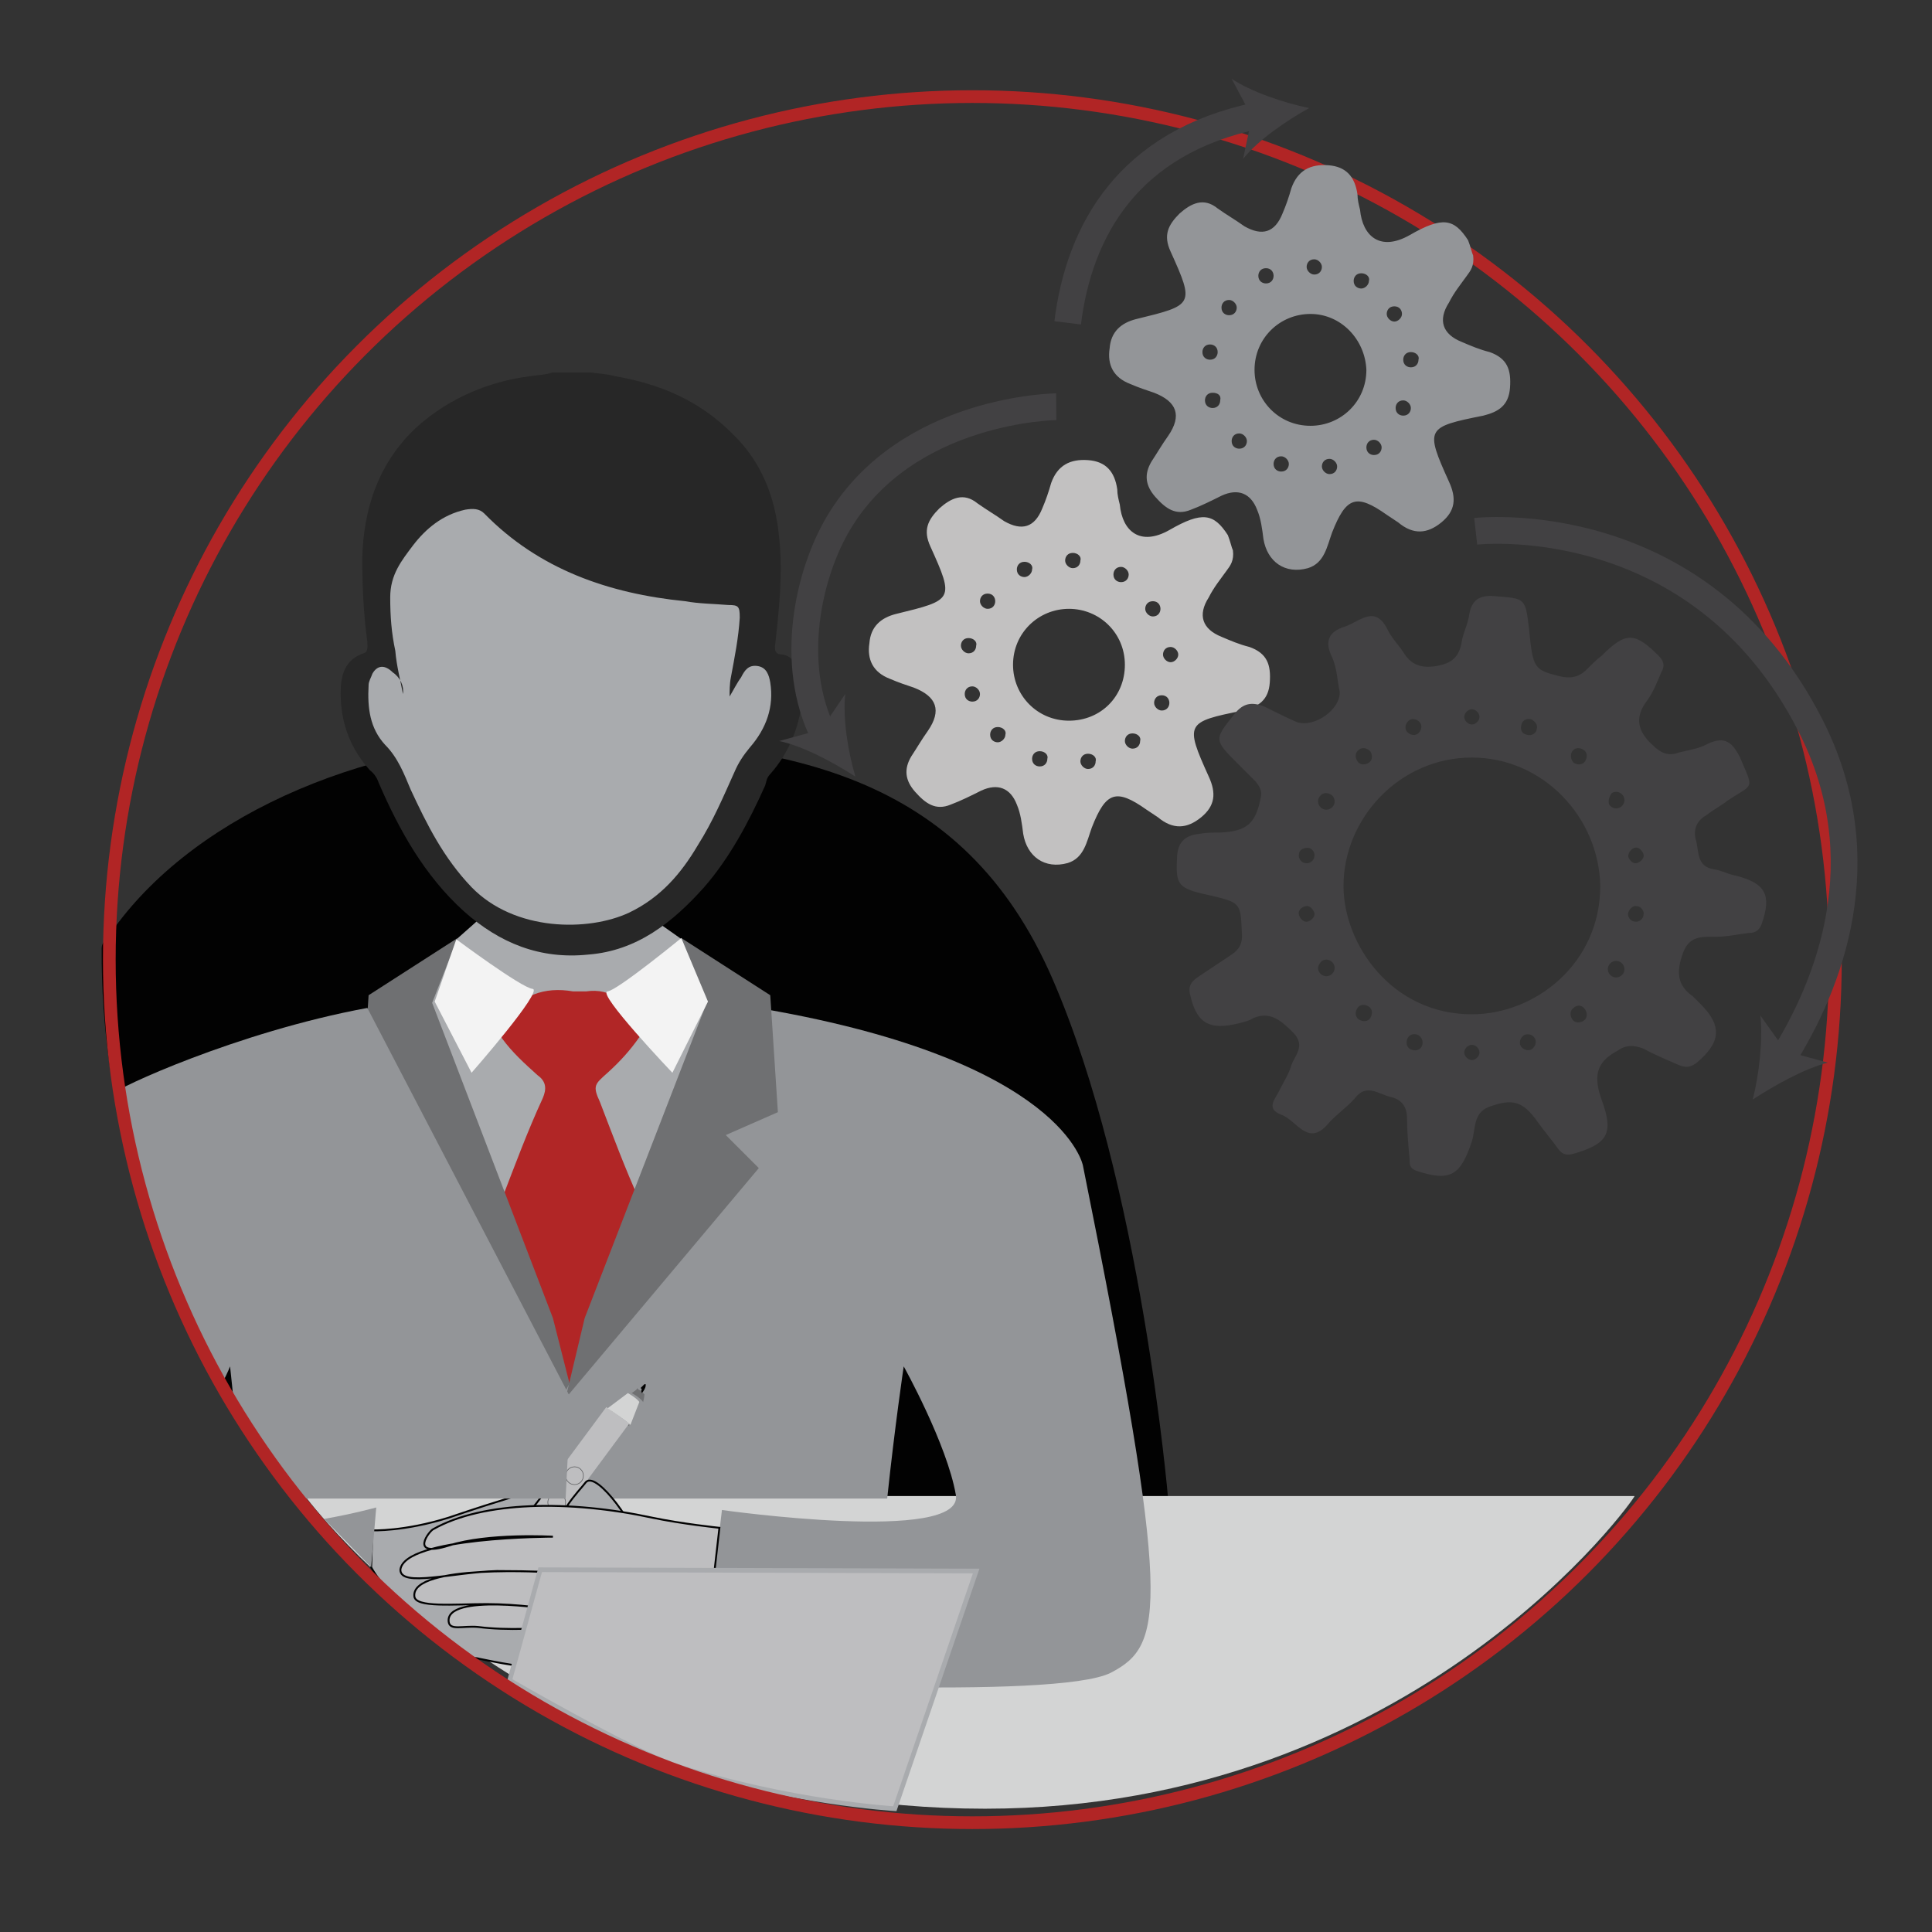
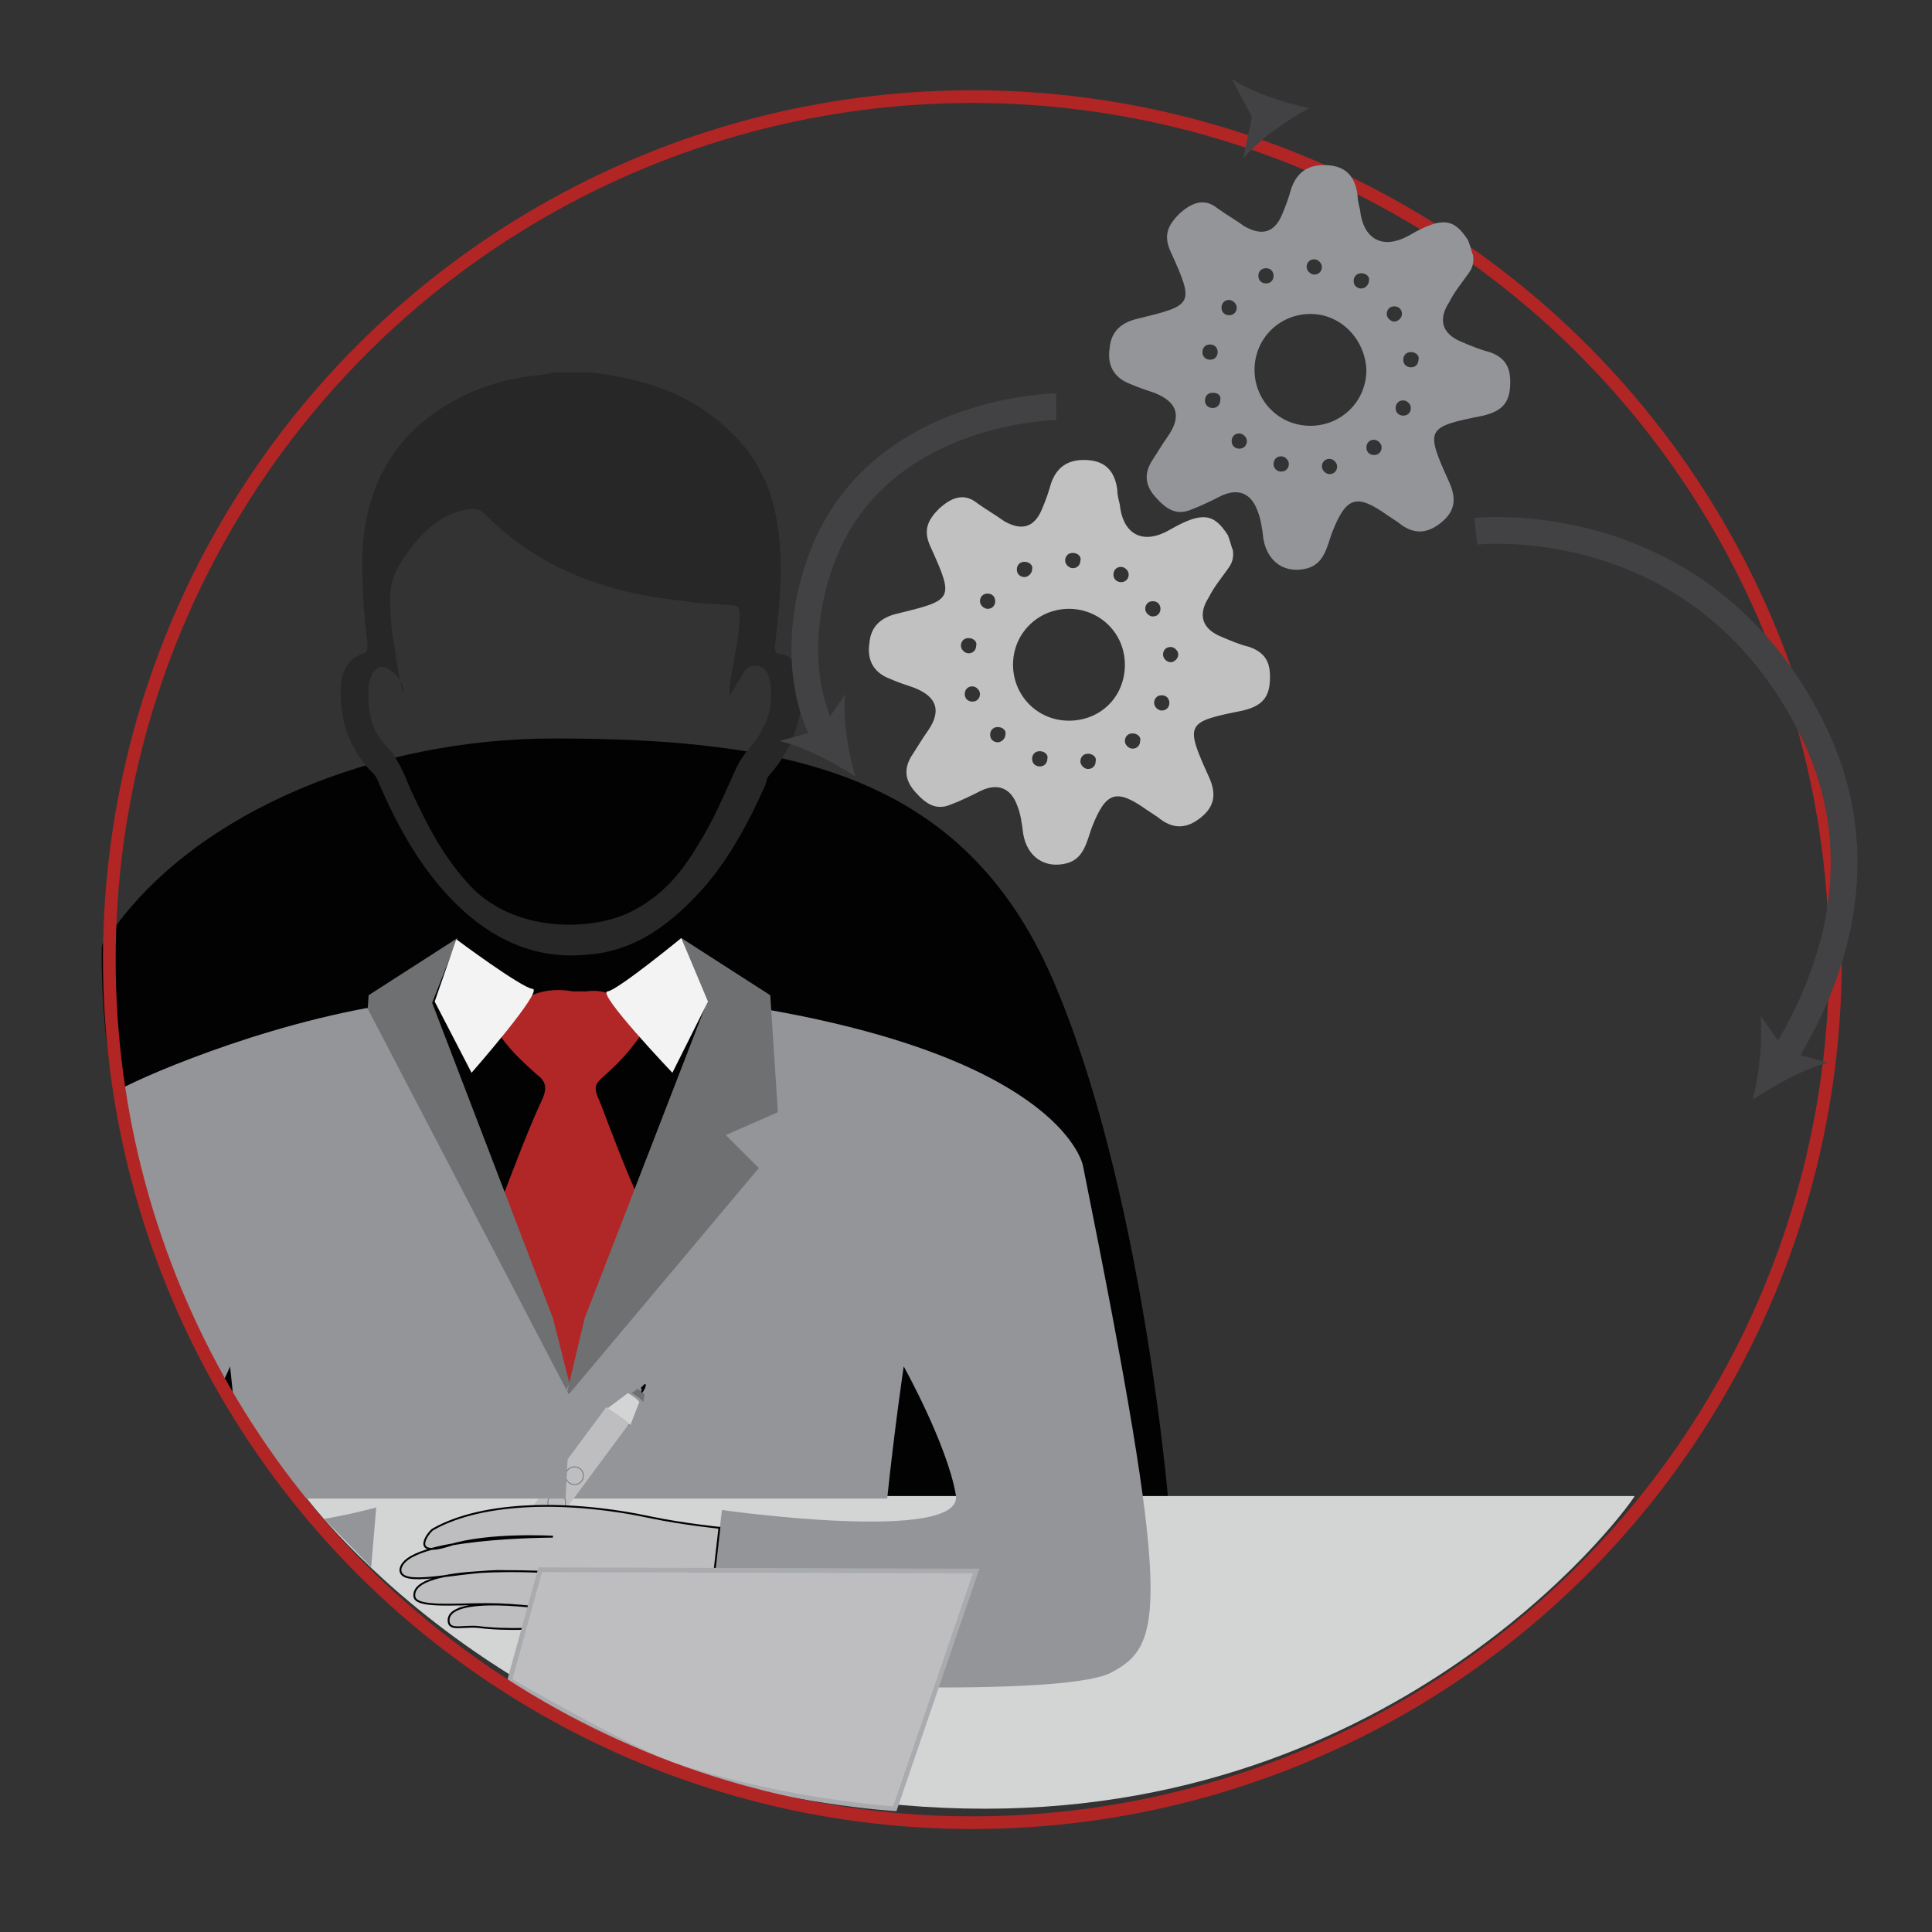
<svg xmlns="http://www.w3.org/2000/svg" version="1.1" id="Layer_1" x="0px" y="0px" viewBox="0 0 152 152" style="enable-background:new 0 0 152 152;" xml:space="preserve">
  <rect x="0" y="0" width="152" height="152" fill="#333333" stroke="none" />
  <style type="text/css">
	.st0{fill:#020202;}
	.st1{fill:#D3D4D4;}
	.st2{fill:#A9ABAE;}
	.st3{fill:#B12626;}
	.st4{fill:#272727;}
	.st5{fill:#6F7072;}
	.st6{fill:#939598;}
	.st7{fill:#818385;}
	.st8{fill:#BEBEC0;}
	.st9{fill:none;stroke:#5A5B5D;stroke-width:4.734838e-02;stroke-miterlimit:10;}
	.st10{fill:#A9ABAE;stroke:#020202;stroke-width:0.147;stroke-miterlimit:10;}
	.st11{fill:#BEBEC0;stroke:#020202;stroke-width:0.147;stroke-miterlimit:10;}
	.st12{fill:#F3F3F3;}
	.st13{fill:#BEBEC0;stroke:#A9ABAE;stroke-width:0.368;stroke-miterlimit:10;}
	.st14{fill:none;stroke:#B12525;stroke-miterlimit:10;}
	.st15{fill:#C2C1C1;}
	.st16{fill:none;stroke:#424143;stroke-width:2.105;stroke-miterlimit:6;}
	.st17{fill:#424143;}
</style>
  <path id="XMLID_45015_" class="st0" d="M8,74.6c0-0.6,0.7-1,1-1.6c6.7-9.2,20.5-14.9,34.6-14.9c18.4,0,32.2,2.8,39.2,18.9  s9.1,40.9,9.1,40.9H24C24,117.8,7.8,100.2,8,74.6z" />
  <path id="XMLID_45011_" class="st1" d="M77.5,142.3C42,142.3,24,117.7,24,117.7c48.1,0,54.8,0,104.6,0  C128.7,117.8,111.4,142.3,77.5,142.3z" />
-   <path id="XMLID_231_" class="st2" d="M38.8,39.6c0,0,5.7,7.6,19.3,7.5c0,0,2-0.6,1,4.1c0,0,3.4,1.2,2.9,2.9  c-0.4,1.8-1.5,4.8-2.6,6.6c-0.9,1.3-3.5,8.2-8,11.5c-0.3,0.3,7.2,4.1,6,7.2c-3.8,10.4-12.3,31.7-12.3,31.7S35.9,92,31.9,80.8  c-1.3-3.7,6.9-8.8,6.3-9.2c-3.5-2.6-6.3-7.3-7.7-11c0,0-3.9-3.7-2.2-7.5c1.8-3.8,2.5-1,2.5-1S28,39.3,38.8,39.6z" />
  <path id="XMLID_59893_" class="st3" d="M45.1,78c0.3,0,0.7,0,1,0c2-0.3,3.2,0.9,4.2,2.3c0.3,0.4,0.3,0.9,0,1.3  c-0.7,1-1.5,1.9-2.5,2.8s-1.2,1-0.6,2.3c1,2.6,2,5.3,3.1,7.7c0.3,0.7,0.3,1.2-0.3,1.8c-1.3,1.6-2.6,13.3-4.2,14.5  c-0.4,0.4-1,0.4-1.6,0.1c-1.6-1.2-3.2-12.9-4.4-14.5c-0.4-0.6-0.6-1.2-0.3-2c1-2.6,2-5.3,3.2-7.9c0.3-0.7,0.3-1.3-0.4-1.8  c-1-0.9-2-1.8-2.8-2.9c-0.3-0.6-0.3-0.9,0-1.5C41,78.3,42.8,77.6,45.1,78z" />
  <path id="XMLID_59890_" class="st4" d="M46.4,29.3c0.7,0.1,1.3,0.1,2,0.3c3.5,0.6,6.6,1.9,9.2,4.5c2.3,2.2,3.4,5,3.7,8.2  c0.3,2.8,0,5.6-0.3,8.3c-0.1,0.6,0,0.9,0.6,0.9c0.6,0.1,1,0.6,1.2,1.2c0.3,0.9,0.4,1.8,0.3,2.6c-0.3,2-1,3.9-2.5,5.6  c-0.3,0.3-0.3,0.6-0.4,0.9c-1.3,2.9-2.8,5.7-4.8,8c-2.5,2.8-5.3,5-9.1,5.3c-3.8,0.4-7-0.9-9.8-3.4c-3.1-2.8-5.1-6.4-6.7-10.1  c-0.1-0.3-0.3-0.7-0.7-1c-1.6-1.8-2.3-3.8-2.3-6.1c0-1.3,0.3-2.6,1.8-3.1c0.4-0.1,0.3-0.6,0.3-0.9c-0.3-2.2-0.4-4.4-0.4-6.6  c0.1-3.9,1.3-7.6,4.4-10.4c2.5-2.2,5.6-3.5,8.8-3.9c0.6-0.1,1.2-0.1,1.8-0.3C44.4,29.3,45.4,29.3,46.4,29.3z M30.9,52.9  c-0.6-0.6-1.2-0.6-1.6,0.1c-0.1,0.3-0.3,0.6-0.3,0.9c-0.1,1.8,0.1,3.4,1.3,4.7c1,1,1.5,2.3,2,3.5c1.3,2.8,2.6,5.4,4.8,7.7  c3.4,3.5,9.2,3.5,12.4,2c2.5-1.2,4.1-3.1,5.4-5.3c1.2-1.9,2-3.8,2.9-5.8c0.3-0.7,0.7-1.3,1.2-1.9c1.3-1.5,1.9-3.2,1.6-5.1  c-0.1-0.6-0.3-1.2-1-1.3s-1,0.3-1.3,0.9c-0.3,0.4-0.6,1-0.9,1.5c0-0.4,0-1,0.1-1.5c0.3-1.6,0.6-3.1,0.7-4.7c0-0.9-0.1-1-0.9-1  c-1.2-0.1-2.3-0.1-3.4-0.3c-6-0.6-11.5-2.5-15.8-6.9c-0.4-0.4-0.9-0.4-1.5-0.3c-1.8,0.4-3.1,1.5-4.1,2.8c-0.9,1.2-1.8,2.3-1.8,4.1  c0,1.5,0.1,2.8,0.4,4.2c0.1,1.2,0.4,2.3,0.6,3.4C31.8,54,31.5,53.3,30.9,52.9z" />
  <polygon id="XMLID_181_" class="st5" points="36,73.8 34,78.9 43.5,103.7 45.1,110 29.9,91.9 32.5,89.3 28.4,87.5 29,78.3 " />
  <path id="XMLID_182_" class="st6" d="M44.2,110l0.3,7.9h25.3c0.6-5.7,1.3-10.4,1.3-10.4s3.4,6.1,4.1,10.1c0.7,3.9-18.4,1.2-18.4,1.2  l-1.6,13.4c0,0,27.9,1.6,32.2-0.6c4.2-2.2,4.8-5.1-2.2-39.9c0,0-1.5-8.2-25-12.3L44.2,110z" />
  <polygon id="XMLID_180_" class="st5" points="53.6,73.8 55.6,78.9 46,103.7 44.5,110 59.7,91.9 57.1,89.3 61.2,87.5 60.6,78.3 " />
  <g id="XMLID_78_">
-     <polygon id="XMLID_179_" class="st7" points="37.6,128 37.8,127.8 36.2,126.5 35.9,126.8  " />
    <path id="XMLID_155_" class="st5" d="M49.5,112.2L49.5,112.2c0.1-0.1-0.6-0.7-0.9-0.8c-0.1-0.1-0.7-0.6-0.7-0.6l-0.1,0.1   L49.5,112.2z" />
    <path id="XMLID_101_" class="st8" d="M37.8,127.8c0,0-1-0.7-1.8-1.3l11.7-15.8c0,0,0.9,0.6,1.8,1.3L37.8,127.8z" />
    <path id="XMLID_83_" class="st1" d="M49.6,112.1c0,0-0.4-0.4-1.8-1.3l1.6-1.2c0,0,0.7,0.4,0.9,0.7L49.6,112.1z" />
    <path id="XMLID_82_" class="st5" d="M50.4,109.4c-0.3-0.1-0.3-0.3-0.3-0.1c-0.1,0.1-0.4,0.3-0.4,0.3s0.6,0.3,0.9,0.7   c0,0,0.1-0.4,0.1-0.6C50.6,109.6,50.4,109.4,50.4,109.4z" />
    <path id="XMLID_81_" class="st0" d="M50.5,109.6L50.5,109.6L50.5,109.6L50.5,109.6L50.5,109.6c0.1-0.1,0.3-0.4,0.3-0.6s0-0.1,0-0.1   h-0.1l-0.3,0.3l0,0l0,0l0,0l0,0l0.1,0.1C50.4,109.4,50.5,109.6,50.5,109.6z" />
    <circle id="XMLID_80_" class="st9" cx="43.8" cy="118.2" r="0.7" />
    <circle id="XMLID_79_" class="st9" cx="45.2" cy="116.1" r="0.7" />
  </g>
-   <path id="XMLID_77_" class="st10" d="M29.3,120.4c0,0,2.5,0.1,6-1c3.8-1.3,7.9-2.5,7.9-2.5s-1,1.5-2.2,2.8c-0.6,0.6-2.3,1.2-2.3,1.6  c0.1,1,1.9,1,4.1,0.6c2.2-0.4,0.7-2,1.8-3.4c0.6-0.9,1.2-1.5,1.5-1.9c0.9-0.9,4.1,3.7,4.2,5.1c0.3,2-1.9,5.3-3.9,7.7  c-1.8,2.1-3.4,2.2-8.7,1.1c-0.3-0.1-0.7,0-1-0.2c-5.9-3.8-7.5-7-7.5-7L29.3,120.4z" />
  <path id="XMLID_187_" class="st11" d="M56.6,120.2l-0.9,7.9c0,0-0.9,0-4.2-0.4c-3.5-0.4-9.2,0.9-13.9,0.3c-1.2-0.1-2.2,0.3-2.3-0.4  c-0.3-2.3,8-1,8-1s-2.5-0.4-5-0.4c-2.6,0-5.6,0.3-5.7-0.6c-0.3-2.6,10.7-1.9,10.7-1.9s-1.2-0.1-4.2-0.1c-3.5,0.1-7.6,1.3-7.6-0.1  c0.3-2.6,12-2.6,12-2.6s-5.1-0.3-8.2,0.7c-3.2,1-1.5-1.2-1.2-1.3c3.9-2.2,10.7-2.3,17.2-0.9C53.7,119.9,56.6,120.2,56.6,120.2z" />
  <path id="XMLID_232_" class="st12" d="M53.6,73.8c0,0-5,4.1-5.8,4.2c-0.9,0.1,5.1,6.4,5.1,6.4l2.8-5.6L53.6,73.8z" />
  <path id="XMLID_234_" class="st12" d="M35.9,73.9c0,0,5.1,3.8,6,3.9s-4.8,6.6-4.8,6.6l-2.9-5.6L35.9,73.9z" />
  <path id="XMLID_249_" class="st13" d="M42.5,123.5l-2.4,8.7c0,0,9.5,5.5,13,6.7c8.9,2.9,17.3,3.4,17.3,3.4l6.4-18.7L42.5,123.5  L42.5,123.5z" />
  <path id="XMLID_00000035507523706308294660000010298778917373171849_" class="st6" d="M9,86c0-0.3,9.6-4.8,19.9-6.7l16,30.7  l-0.4,7.9H24c0,0-3.5-3.9-5.6-7.5c0-0.1-0.3-2.9-0.3-2.9s-0.1,0.3-0.6,1.3C17.6,108.8,11.5,99.5,9,86z" />
  <path id="XMLID_4_" class="st6" d="M25.5,119.5c2.3-0.4,4.1-0.9,4.1-0.9l-0.4,4.7L25.5,119.5z" />
  <circle class="st14" cx="76.5" cy="75.5" r="67.9" />
  <g>
    <path id="XMLID_42_" class="st15" d="M97,43.3c0.1,0.8-0.2,1.2-0.5,1.6c-0.5,0.7-1,1.3-1.4,2.1c-0.9,1.4-0.5,2.5,1,3.1   c0.7,0.3,1.4,0.6,2.2,0.8c1.4,0.5,1.7,1.4,1.6,2.8c-0.1,1.4-0.9,1.9-2.1,2.2c-4.5,0.9-4.6,1-2.7,5.2c0.6,1.3,0.5,2.3-0.6,3.2   c-1.1,0.9-2.2,1-3.4,0c-0.3-0.2-0.6-0.4-0.9-0.6c-2.4-1.7-3.2-1.4-4.3,1.4c-0.4,1.1-0.6,2.4-1.9,2.8c-1.8,0.5-3.2-0.5-3.5-2.3   c-0.1-0.8-0.2-1.6-0.5-2.3c-0.5-1.3-1.5-1.7-2.8-1.1c-0.8,0.4-1.6,0.8-2.4,1.1c-1.2,0.5-2-0.1-2.8-1c-0.8-0.9-0.9-1.8-0.3-2.8   c0.4-0.6,0.8-1.3,1.3-2c1.1-1.6,0.7-2.7-1.1-3.4c-0.6-0.2-1.2-0.4-1.9-0.7c-1.3-0.5-1.8-1.5-1.6-2.8c0.1-1.3,0.9-2,2.1-2.3   c4.5-1.1,4.6-1.1,2.7-5.3c-0.6-1.3-0.2-2.1,0.7-3c0.9-0.8,1.9-1.3,3-0.4c0.7,0.5,1.4,0.9,2.1,1.4c1.4,0.8,2.4,0.5,3-1   c0.3-0.7,0.5-1.3,0.7-2c0.5-1.4,1.5-1.9,2.9-1.8c1.4,0.1,2.1,0.9,2.3,2.3c0,0.4,0.1,0.8,0.2,1.2c0.2,2.1,1.6,3.3,3.9,2   c2.6-1.5,3.5-1.3,4.6,0.4C96.8,42.6,96.9,43.1,97,43.3z M84.1,47.9c-2.4,0-4.4,1.9-4.4,4.4c0,2.4,1.9,4.4,4.4,4.4s4.4-1.9,4.4-4.4   C88.5,49.8,86.5,47.9,84.1,47.9z M77.7,46.7c-0.4,0-0.6,0.3-0.6,0.6s0.3,0.6,0.6,0.6c0.4,0,0.6-0.3,0.6-0.6S78.1,46.7,77.7,46.7z    M80.6,44.2c-0.4,0-0.6,0.3-0.6,0.6c0,0.4,0.3,0.6,0.6,0.6s0.6-0.3,0.6-0.6C81.3,44.5,81,44.2,80.6,44.2z M84.4,43.5   c-0.4,0-0.6,0.3-0.6,0.6s0.3,0.6,0.6,0.6c0.4,0,0.6-0.3,0.6-0.6C85.1,43.8,84.8,43.5,84.4,43.5z M88.2,44.6c-0.4,0-0.6,0.3-0.6,0.6   c0,0.4,0.3,0.6,0.6,0.6c0.4,0,0.6-0.3,0.6-0.6C88.8,44.9,88.5,44.6,88.2,44.6z M92.1,50.9c-0.4,0-0.6,0.3-0.6,0.6s0.3,0.6,0.6,0.6   s0.6-0.3,0.6-0.6S92.4,50.9,92.1,50.9z M91.4,54.7c-0.4,0-0.6,0.3-0.6,0.6s0.3,0.6,0.6,0.6c0.4,0,0.6-0.3,0.6-0.6   S91.8,54.7,91.4,54.7z M89.1,57.7c-0.4,0-0.6,0.3-0.6,0.6s0.3,0.6,0.6,0.6c0.4,0,0.6-0.3,0.6-0.6C89.8,58,89.5,57.7,89.1,57.7z    M85.6,59.3c-0.4,0-0.6,0.3-0.6,0.6s0.3,0.6,0.6,0.6c0.4,0,0.6-0.3,0.6-0.6C86.3,59.6,86,59.3,85.6,59.3z M81.8,59.1   c-0.4,0-0.6,0.3-0.6,0.6c0,0.4,0.3,0.6,0.6,0.6c0.4,0,0.6-0.3,0.6-0.6C82.5,59.4,82.2,59.1,81.8,59.1z M78.5,57.2   c-0.4,0-0.6,0.3-0.6,0.6c0,0.4,0.3,0.6,0.6,0.6s0.6-0.3,0.6-0.6C79.2,57.5,78.9,57.2,78.5,57.2z M76.5,54c-0.4,0-0.6,0.3-0.6,0.6   c0,0.4,0.3,0.6,0.6,0.6c0.4,0,0.6-0.3,0.6-0.6C77.1,54.3,76.8,54,76.5,54z M76.2,50.2c-0.4,0-0.6,0.3-0.6,0.6s0.3,0.6,0.6,0.6   c0.4,0,0.6-0.3,0.6-0.6C76.9,50.5,76.6,50.2,76.2,50.2z M90.7,47.3c-0.4,0-0.6,0.3-0.6,0.6s0.3,0.6,0.6,0.6c0.4,0,0.6-0.3,0.6-0.6   S91.1,47.3,90.7,47.3z" />
    <path id="XMLID_6_" class="st6" d="M115.9,20.1c0.1,0.8-0.2,1.2-0.5,1.6c-0.5,0.7-1,1.3-1.4,2.1c-0.9,1.4-0.5,2.5,1,3.1   c0.7,0.3,1.4,0.6,2.2,0.8c1.4,0.5,1.7,1.4,1.6,2.8c-0.1,1.4-0.9,1.9-2.1,2.2c-4.5,0.9-4.6,1-2.7,5.2c0.6,1.3,0.5,2.3-0.6,3.2   c-1.1,0.9-2.2,1-3.4,0c-0.3-0.2-0.6-0.4-0.9-0.6c-2.4-1.7-3.2-1.4-4.3,1.4c-0.4,1.1-0.6,2.4-1.9,2.8c-1.8,0.5-3.2-0.5-3.5-2.3   c-0.1-0.8-0.2-1.6-0.5-2.3c-0.5-1.3-1.5-1.7-2.8-1.1c-0.8,0.4-1.6,0.8-2.4,1.1c-1.2,0.5-2-0.1-2.8-1c-0.8-0.9-0.9-1.8-0.3-2.8   c0.4-0.6,0.8-1.3,1.3-2c1.1-1.6,0.7-2.7-1.1-3.4c-0.6-0.2-1.2-0.4-1.9-0.7c-1.3-0.5-1.8-1.5-1.6-2.8c0.1-1.3,0.9-2,2.1-2.3   c4.5-1.1,4.6-1.1,2.7-5.3c-0.6-1.3-0.2-2.1,0.7-3c0.9-0.8,1.9-1.3,3-0.4c0.7,0.5,1.4,0.9,2.1,1.4c1.4,0.8,2.4,0.5,3-1   c0.3-0.7,0.5-1.3,0.7-2c0.5-1.4,1.5-1.9,2.9-1.8c1.4,0.1,2.1,0.9,2.3,2.3c0,0.4,0.1,0.8,0.2,1.2c0.2,2.1,1.6,3.3,3.9,2   c2.6-1.5,3.5-1.3,4.6,0.4C115.7,19.4,115.8,19.9,115.9,20.1z M103.1,24.7c-2.4,0-4.4,1.9-4.4,4.4c0,2.4,1.9,4.4,4.4,4.4   c2.4,0,4.4-1.9,4.4-4.4C107.4,26.7,105.5,24.7,103.1,24.7z M96.7,23.6c-0.4,0-0.6,0.3-0.6,0.6c0,0.4,0.3,0.6,0.6,0.6   c0.4,0,0.6-0.3,0.6-0.6C97.3,23.9,97,23.6,96.7,23.6z M99.6,21.1c-0.4,0-0.6,0.3-0.6,0.6c0,0.4,0.3,0.6,0.6,0.6   c0.4,0,0.6-0.3,0.6-0.6C100.2,21.4,100,21.1,99.6,21.1z M103.4,20.4c-0.4,0-0.6,0.3-0.6,0.6s0.3,0.6,0.6,0.6c0.4,0,0.6-0.3,0.6-0.6   S103.7,20.4,103.4,20.4z M107.1,21.5c-0.4,0-0.6,0.3-0.6,0.6c0,0.4,0.3,0.6,0.6,0.6s0.6-0.3,0.6-0.6   C107.8,21.8,107.5,21.5,107.1,21.5z M111,27.7c-0.4,0-0.6,0.3-0.6,0.6c0,0.4,0.3,0.6,0.6,0.6c0.4,0,0.6-0.3,0.6-0.6   C111.7,28,111.4,27.7,111,27.7z M110.4,31.5c-0.4,0-0.6,0.3-0.6,0.6c0,0.4,0.3,0.6,0.6,0.6c0.4,0,0.6-0.3,0.6-0.6   C111,31.8,110.7,31.5,110.4,31.5z M108.1,34.6c-0.4,0-0.6,0.3-0.6,0.6c0,0.4,0.3,0.6,0.6,0.6c0.4,0,0.6-0.3,0.6-0.6   C108.7,34.9,108.4,34.6,108.1,34.6z M104.6,36.1c-0.4,0-0.6,0.3-0.6,0.6s0.3,0.6,0.6,0.6c0.4,0,0.6-0.3,0.6-0.6   S104.9,36.1,104.6,36.1z M100.8,35.9c-0.4,0-0.6,0.3-0.6,0.6c0,0.4,0.3,0.6,0.6,0.6c0.4,0,0.6-0.3,0.6-0.6   C101.4,36.2,101.1,35.9,100.8,35.9z M97.5,34.1c-0.4,0-0.6,0.3-0.6,0.6c0,0.4,0.3,0.6,0.6,0.6c0.4,0,0.6-0.3,0.6-0.6   C98.1,34.4,97.8,34.1,97.5,34.1z M95.4,30.9c-0.4,0-0.6,0.3-0.6,0.6c0,0.4,0.3,0.6,0.6,0.6c0.4,0,0.6-0.3,0.6-0.6   C96.1,31.1,95.8,30.9,95.4,30.9z M95.2,27.1c-0.4,0-0.6,0.3-0.6,0.6c0,0.4,0.3,0.6,0.6,0.6c0.4,0,0.6-0.3,0.6-0.6   C95.8,27.3,95.5,27.1,95.2,27.1z M109.7,24.1c-0.4,0-0.6,0.3-0.6,0.6s0.3,0.6,0.6,0.6s0.6-0.3,0.6-0.6S110.1,24.1,109.7,24.1z" />
    <g id="XMLID_27_">
      <g>
        <path class="st16" d="M83.1,32c0,0-11.7,0.1-17.1,9.1c-2.4,4-4,11.1-1.2,16.7" />
        <g>
          <path class="st17" d="M67.3,61.1c-1.7-1.1-4.1-2.4-6-2.8l3.3-0.9l1.9-2.8C66.3,56.5,66.7,59.1,67.3,61.1z" />
        </g>
      </g>
    </g>
    <g id="XMLID_28_">
      <g>
-         <path class="st16" d="M84,25.4c0.9-7.3,4.8-14.2,14.9-16.3" />
        <g>
          <path class="st17" d="M103,8.5c-1.8,1-4,2.5-5.2,4l0.7-3.3l-1.6-3C98.4,7.2,101,8.1,103,8.5z" />
        </g>
      </g>
    </g>
    <g id="XMLID_3_">
      <g id="XMLID_86_">
        <g>
          <path class="st16" d="M116.1,41.8c0,0,17.5-2,26.3,15.2c5.5,10.7,1.4,20.6-2.1,26.2" />
          <g>
            <path class="st17" d="M137.9,86.5c0.5-2,0.8-4.6,0.6-6.6l2,2.8l3.3,0.9C141.9,84.1,139.6,85.4,137.9,86.5z" />
          </g>
        </g>
      </g>
-       <path id="XMLID_122_" class="st17" d="M105.4,54.4c-0.2-0.9-0.2-1.8-0.6-2.7c-0.6-1.2-0.3-2,1-2.4c1.2-0.4,2.4-1.8,3.4,0.3    c0.3,0.6,0.8,1.1,1.2,1.7c0.6,1,1.4,1.3,2.6,1.1c1.2-0.2,1.8-0.7,2-1.9c0.1-0.7,0.5-1.4,0.6-2.2c0.2-1.1,0.8-1.5,2-1.4    c2.4,0.2,2.4,0.1,2.7,2.6c0.3,3.1,0.4,3.2,2.4,3.7c0.8,0.2,1.5,0.1,2.1-0.5c0.4-0.4,0.8-0.8,1.2-1.1c1.9-1.9,2.6-1.9,4.5,0    c0.4,0.4,0.5,0.8,0.2,1.3c-0.3,0.7-0.6,1.5-1.1,2.2c-1,1.3-0.8,2.4,0.4,3.5c0.7,0.7,1.3,0.9,2.1,0.6c0.8-0.2,1.6-0.3,2.3-0.7    c1.3-0.6,1.9-0.1,2.5,1.1c1.1,2.6,1.1,2-1,3.4c-0.5,0.4-1.1,0.7-1.6,1.1c-0.7,0.4-1.1,1-0.9,1.9c0.3,0.9,0,2.2,1.5,2.4    c0.6,0.1,1.1,0.4,1.7,0.5c2.3,0.6,2.8,1.5,2,3.8c-0.2,0.5-0.5,0.7-1,0.7c-0.9,0.1-1.7,0.3-2.6,0.3c-1.1,0-2.1-0.1-2.6,1.3    c-0.5,1.4-0.5,2.5,0.8,3.4c0.2,0.2,0.4,0.4,0.6,0.6c1.7,1.7,1.6,3-0.3,4.6c-0.5,0.4-0.9,0.4-1.4,0.2c-0.9-0.4-1.9-0.8-2.8-1.3    c-0.8-0.3-1.4-0.3-2.1,0.2c-1.7,0.9-1.8,2.1-1.2,3.8c1,2.7,0.5,3.5-2.3,4.3c-0.5,0.1-0.8,0-1.1-0.4c-0.5-0.7-1.1-1.4-1.6-2.1    c-1.2-1.7-2-1.9-3.9-1.2c-1.2,0.5-1,1.7-1.3,2.7c-0.9,2.7-1.7,3.2-4.4,2.3c-0.5-0.2-0.5-0.5-0.5-0.9c-0.1-1.1-0.2-2.2-0.2-3.2    c0-0.9-0.4-1.5-1.3-1.7c-0.9-0.2-1.9-1.1-2.8,0.1c-0.6,0.7-1.5,1.3-2.1,2c-1.6,1.9-2.5-0.3-3.7-0.7c-1.3-0.5-0.4-1.3-0.1-2    c0.3-0.6,0.7-1.2,0.9-1.9c0.3-0.8,1.1-1.5,0.2-2.5c-0.9-0.9-1.8-1.8-3.2-1.2c-0.3,0.2-0.7,0.3-1.1,0.4c-2.4,0.6-3.4,0-3.9-2.4    c-0.1-0.6,0.2-0.9,0.6-1.2c0.9-0.6,1.8-1.2,2.7-1.8c0.6-0.4,0.9-0.9,0.8-1.8C97.6,71,97.6,71,95,70.4c-2.3-0.5-2.5-0.8-2.4-2.8    c0-1.3,0.6-1.9,1.8-2c0.5-0.1,1.1-0.1,1.6-0.1c2.1-0.1,2.8-0.7,3.2-2.8c0.1-0.5-0.1-0.8-0.4-1.2c-0.5-0.5-0.9-0.9-1.4-1.4    c-1.9-1.9-1.9-1.9-0.3-3.9c0.7-0.9,1.4-1,2.4-0.6c0.8,0.4,1.6,0.8,2.5,1.2C103.4,57.3,105.5,55.8,105.4,54.4z M115.8,59.6    c-5.7,0-10.1,4.8-10.1,10.1c0,4.6,3.8,10.1,10.1,10.1c5,0,10.1-4,10.1-10.1C125.8,64.3,121.4,59.6,115.8,59.6z M115.8,82.2    c-0.3,0-0.6,0.3-0.6,0.6c0,0.3,0.3,0.6,0.6,0.6c0.3,0,0.6-0.3,0.6-0.6C116.4,82.5,116.1,82.2,115.8,82.2z M115.8,55.8    c-0.3,0-0.6,0.3-0.6,0.6c0,0.3,0.3,0.6,0.6,0.6c0.3,0,0.6-0.3,0.6-0.6C116.4,56.1,116.1,55.8,115.8,55.8z M111.5,81.4    c-0.3-0.1-0.7,0-0.8,0.4c-0.1,0.3,0,0.7,0.4,0.8c0.3,0.1,0.7,0,0.8-0.4C112,81.9,111.8,81.5,111.5,81.4z M120.5,56.6    c-0.3-0.1-0.7,0-0.8,0.4s0,0.7,0.4,0.8c0.3,0.1,0.7,0,0.8-0.4S120.8,56.8,120.5,56.6z M123.8,79.3c-0.3,0.2-0.3,0.6-0.1,0.9    c0.2,0.3,0.6,0.3,0.9,0.1c0.3-0.2,0.3-0.6,0.1-0.9C124.5,79.1,124.1,79,123.8,79.3z M106.9,59c-0.3,0.2-0.3,0.6-0.1,0.9    c0.2,0.3,0.6,0.3,0.9,0.1c0.3-0.2,0.3-0.6,0.1-0.9C107.5,58.8,107.1,58.8,106.9,59z M128.1,71.8c-0.1,0.3,0.2,0.7,0.5,0.7    c0.3,0.1,0.7-0.2,0.7-0.5c0.1-0.3-0.2-0.7-0.5-0.7C128.5,71.2,128.2,71.5,128.1,71.8z M102.2,67.2c-0.1,0.3,0.2,0.7,0.5,0.7    c0.3,0.1,0.7-0.2,0.7-0.5c0.1-0.3-0.2-0.7-0.5-0.7C102.5,66.7,102.2,66.9,102.2,67.2z M128.1,67.4c0.1,0.3,0.4,0.6,0.7,0.5    c0.3-0.1,0.6-0.4,0.5-0.7c-0.1-0.3-0.4-0.6-0.7-0.5C128.3,66.8,128.1,67.1,128.1,67.4z M102.2,72c0.1,0.3,0.4,0.6,0.7,0.5    c0.3-0.1,0.6-0.4,0.5-0.7c-0.1-0.3-0.4-0.6-0.7-0.5C102.3,71.4,102.1,71.7,102.2,72z M103.8,76.5c0.2,0.3,0.6,0.4,0.9,0.2    s0.4-0.6,0.2-0.9s-0.6-0.4-0.9-0.2C103.7,75.9,103.6,76.2,103.8,76.5z M126.6,63.3c0.2,0.3,0.6,0.4,0.9,0.2    c0.3-0.2,0.4-0.6,0.2-0.9s-0.6-0.4-0.9-0.2C126.6,62.7,126.5,63,126.6,63.3z M111,56.6c-0.3,0.1-0.5,0.5-0.4,0.8    c0.1,0.3,0.5,0.5,0.8,0.4s0.5-0.5,0.4-0.8S111.3,56.5,111,56.6z M120,81.4c-0.3,0.1-0.5,0.5-0.4,0.8c0.1,0.3,0.5,0.5,0.8,0.4    c0.3-0.1,0.5-0.5,0.4-0.8S120.4,81.3,120,81.4z M103.8,62.7c-0.2,0.3-0.1,0.7,0.2,0.9c0.3,0.2,0.7,0.1,0.9-0.2    c0.2-0.3,0.1-0.7-0.2-0.9C104.3,62.3,104,62.4,103.8,62.7z M126.6,75.9c-0.2,0.3-0.1,0.7,0.2,0.9c0.3,0.2,0.7,0.1,0.9-0.2    c0.2-0.3,0.1-0.7-0.2-0.9C127.2,75.5,126.8,75.6,126.6,75.9z M123.8,60c0.3,0.2,0.7,0.2,0.9-0.1c0.2-0.3,0.2-0.7-0.1-0.9    c-0.3-0.2-0.7-0.2-0.9,0.1C123.5,59.4,123.6,59.8,123.8,60z M106.9,80.2c0.3,0.2,0.7,0.2,0.9-0.1c0.2-0.3,0.2-0.7-0.1-0.9    c-0.3-0.2-0.7-0.2-0.9,0.1C106.6,79.6,106.6,80,106.9,80.2z" />
    </g>
  </g>
</svg>